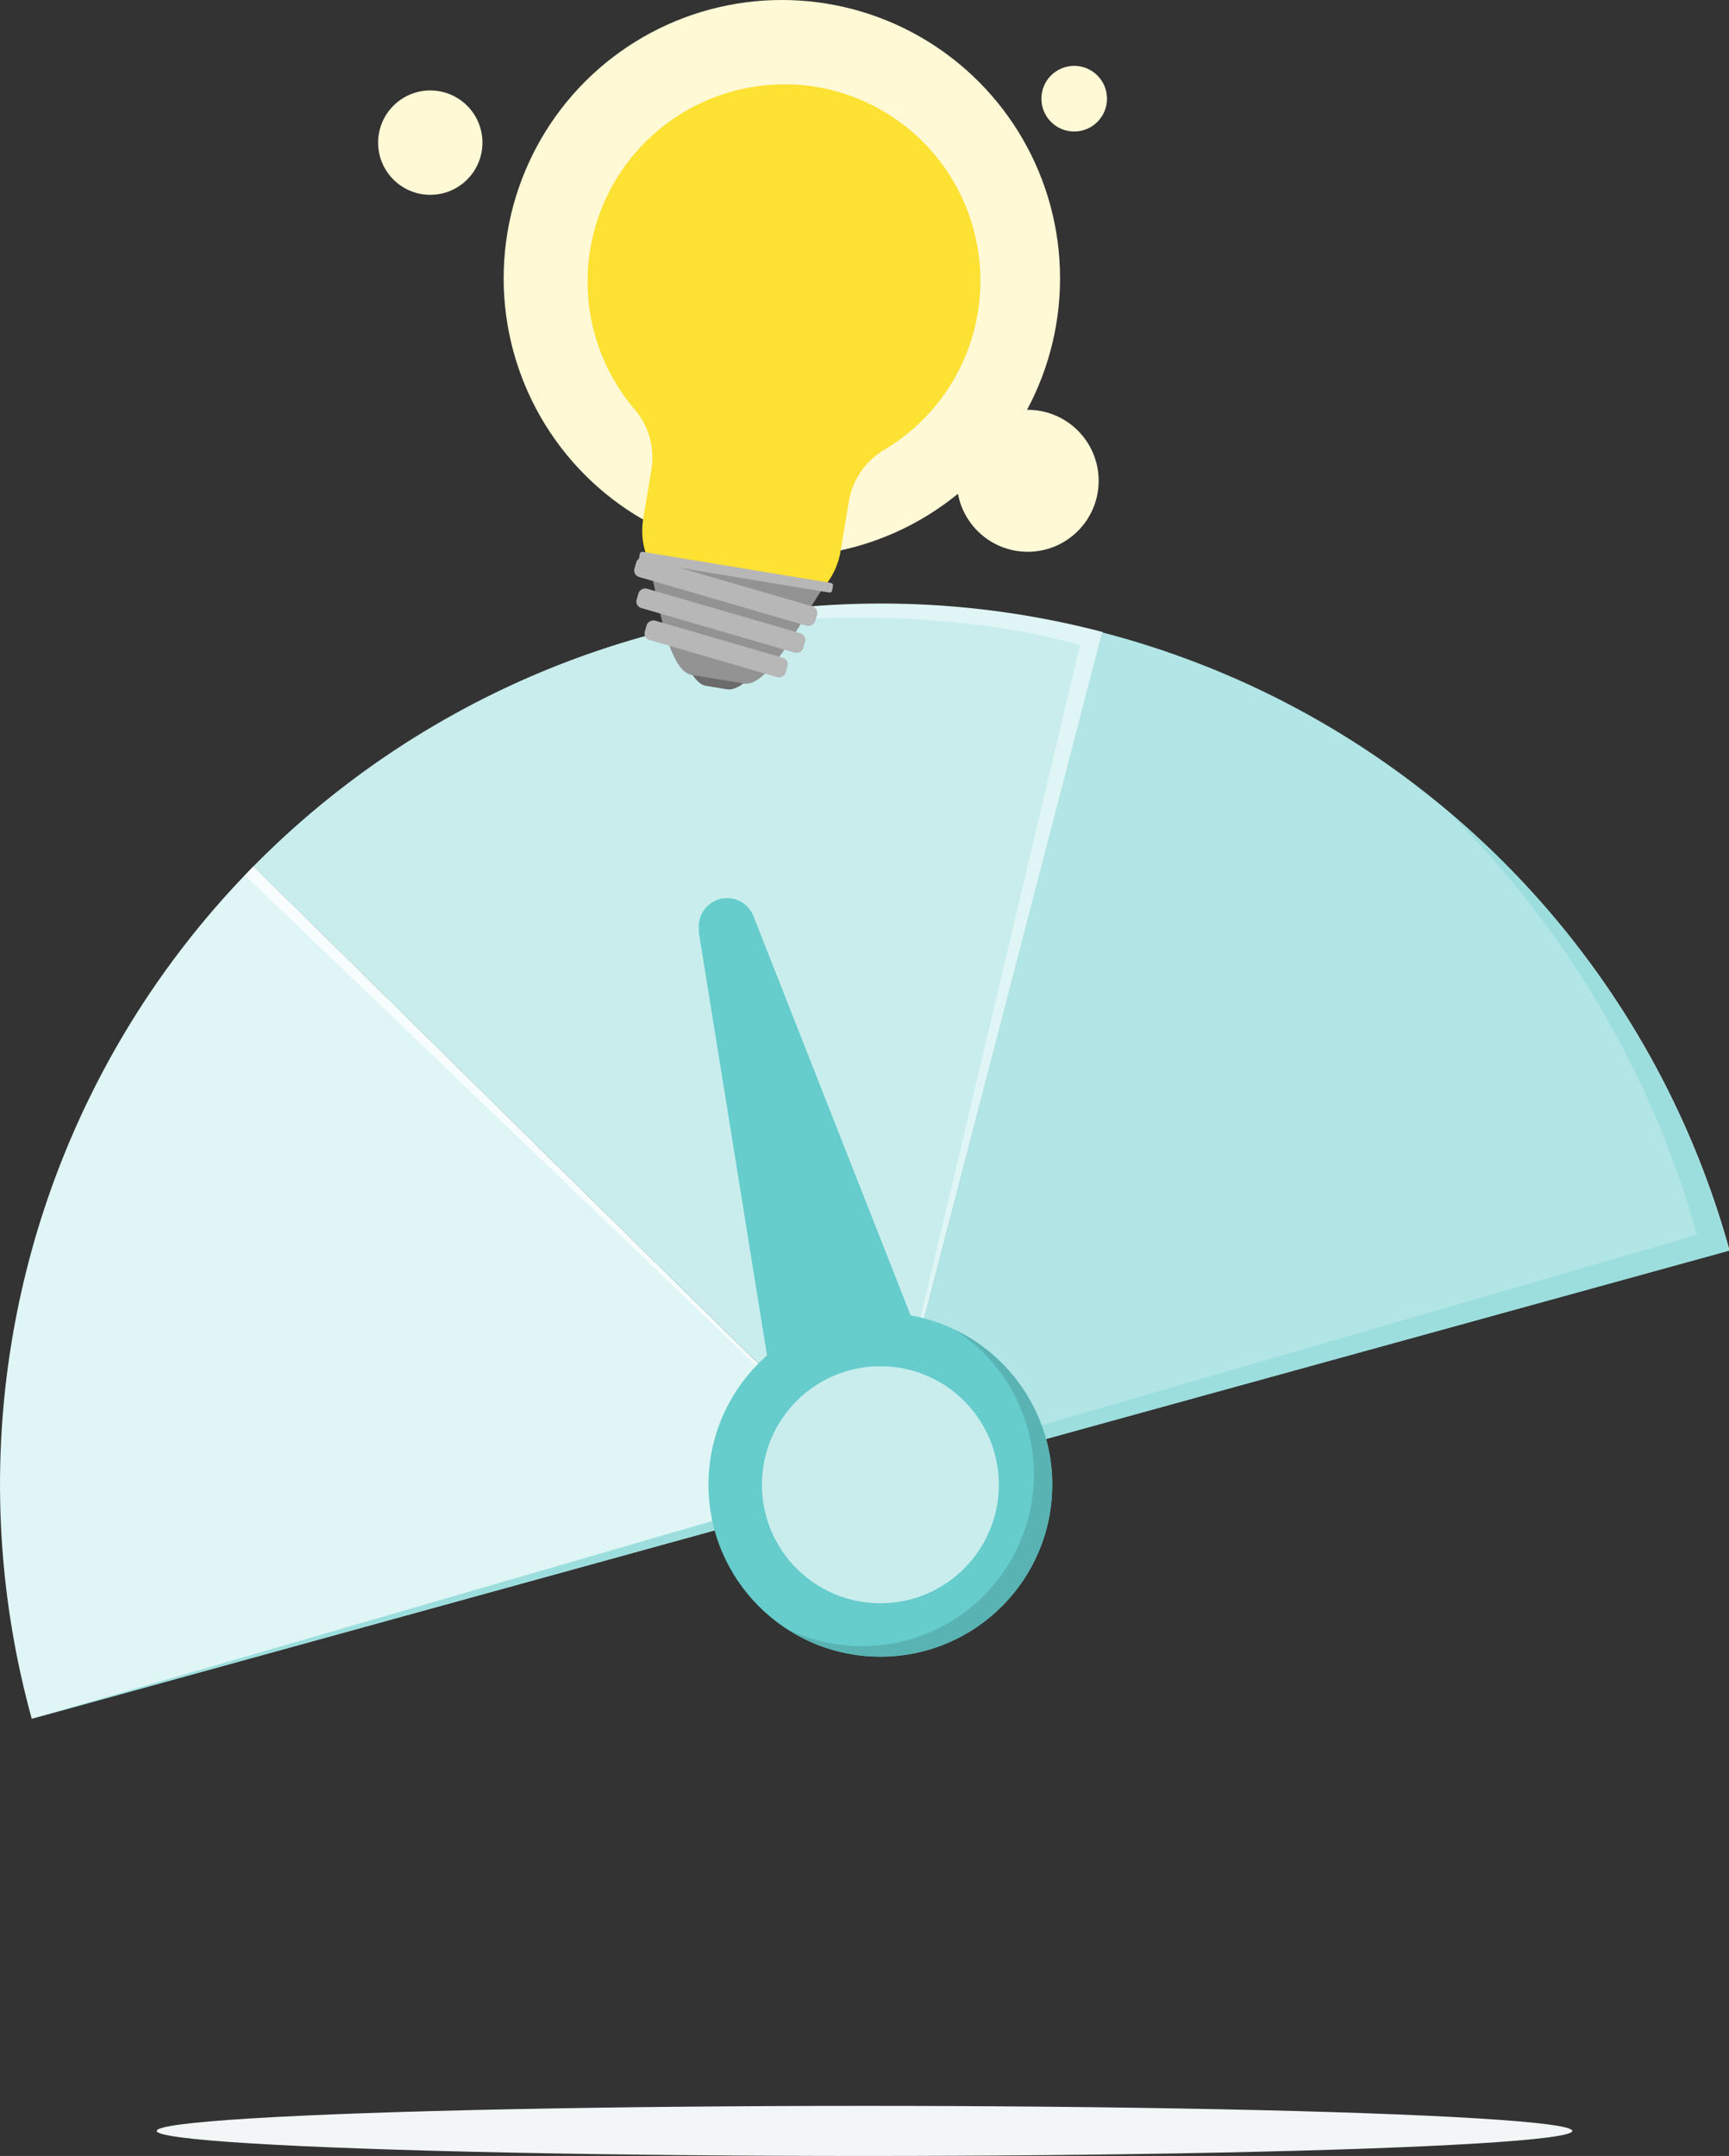
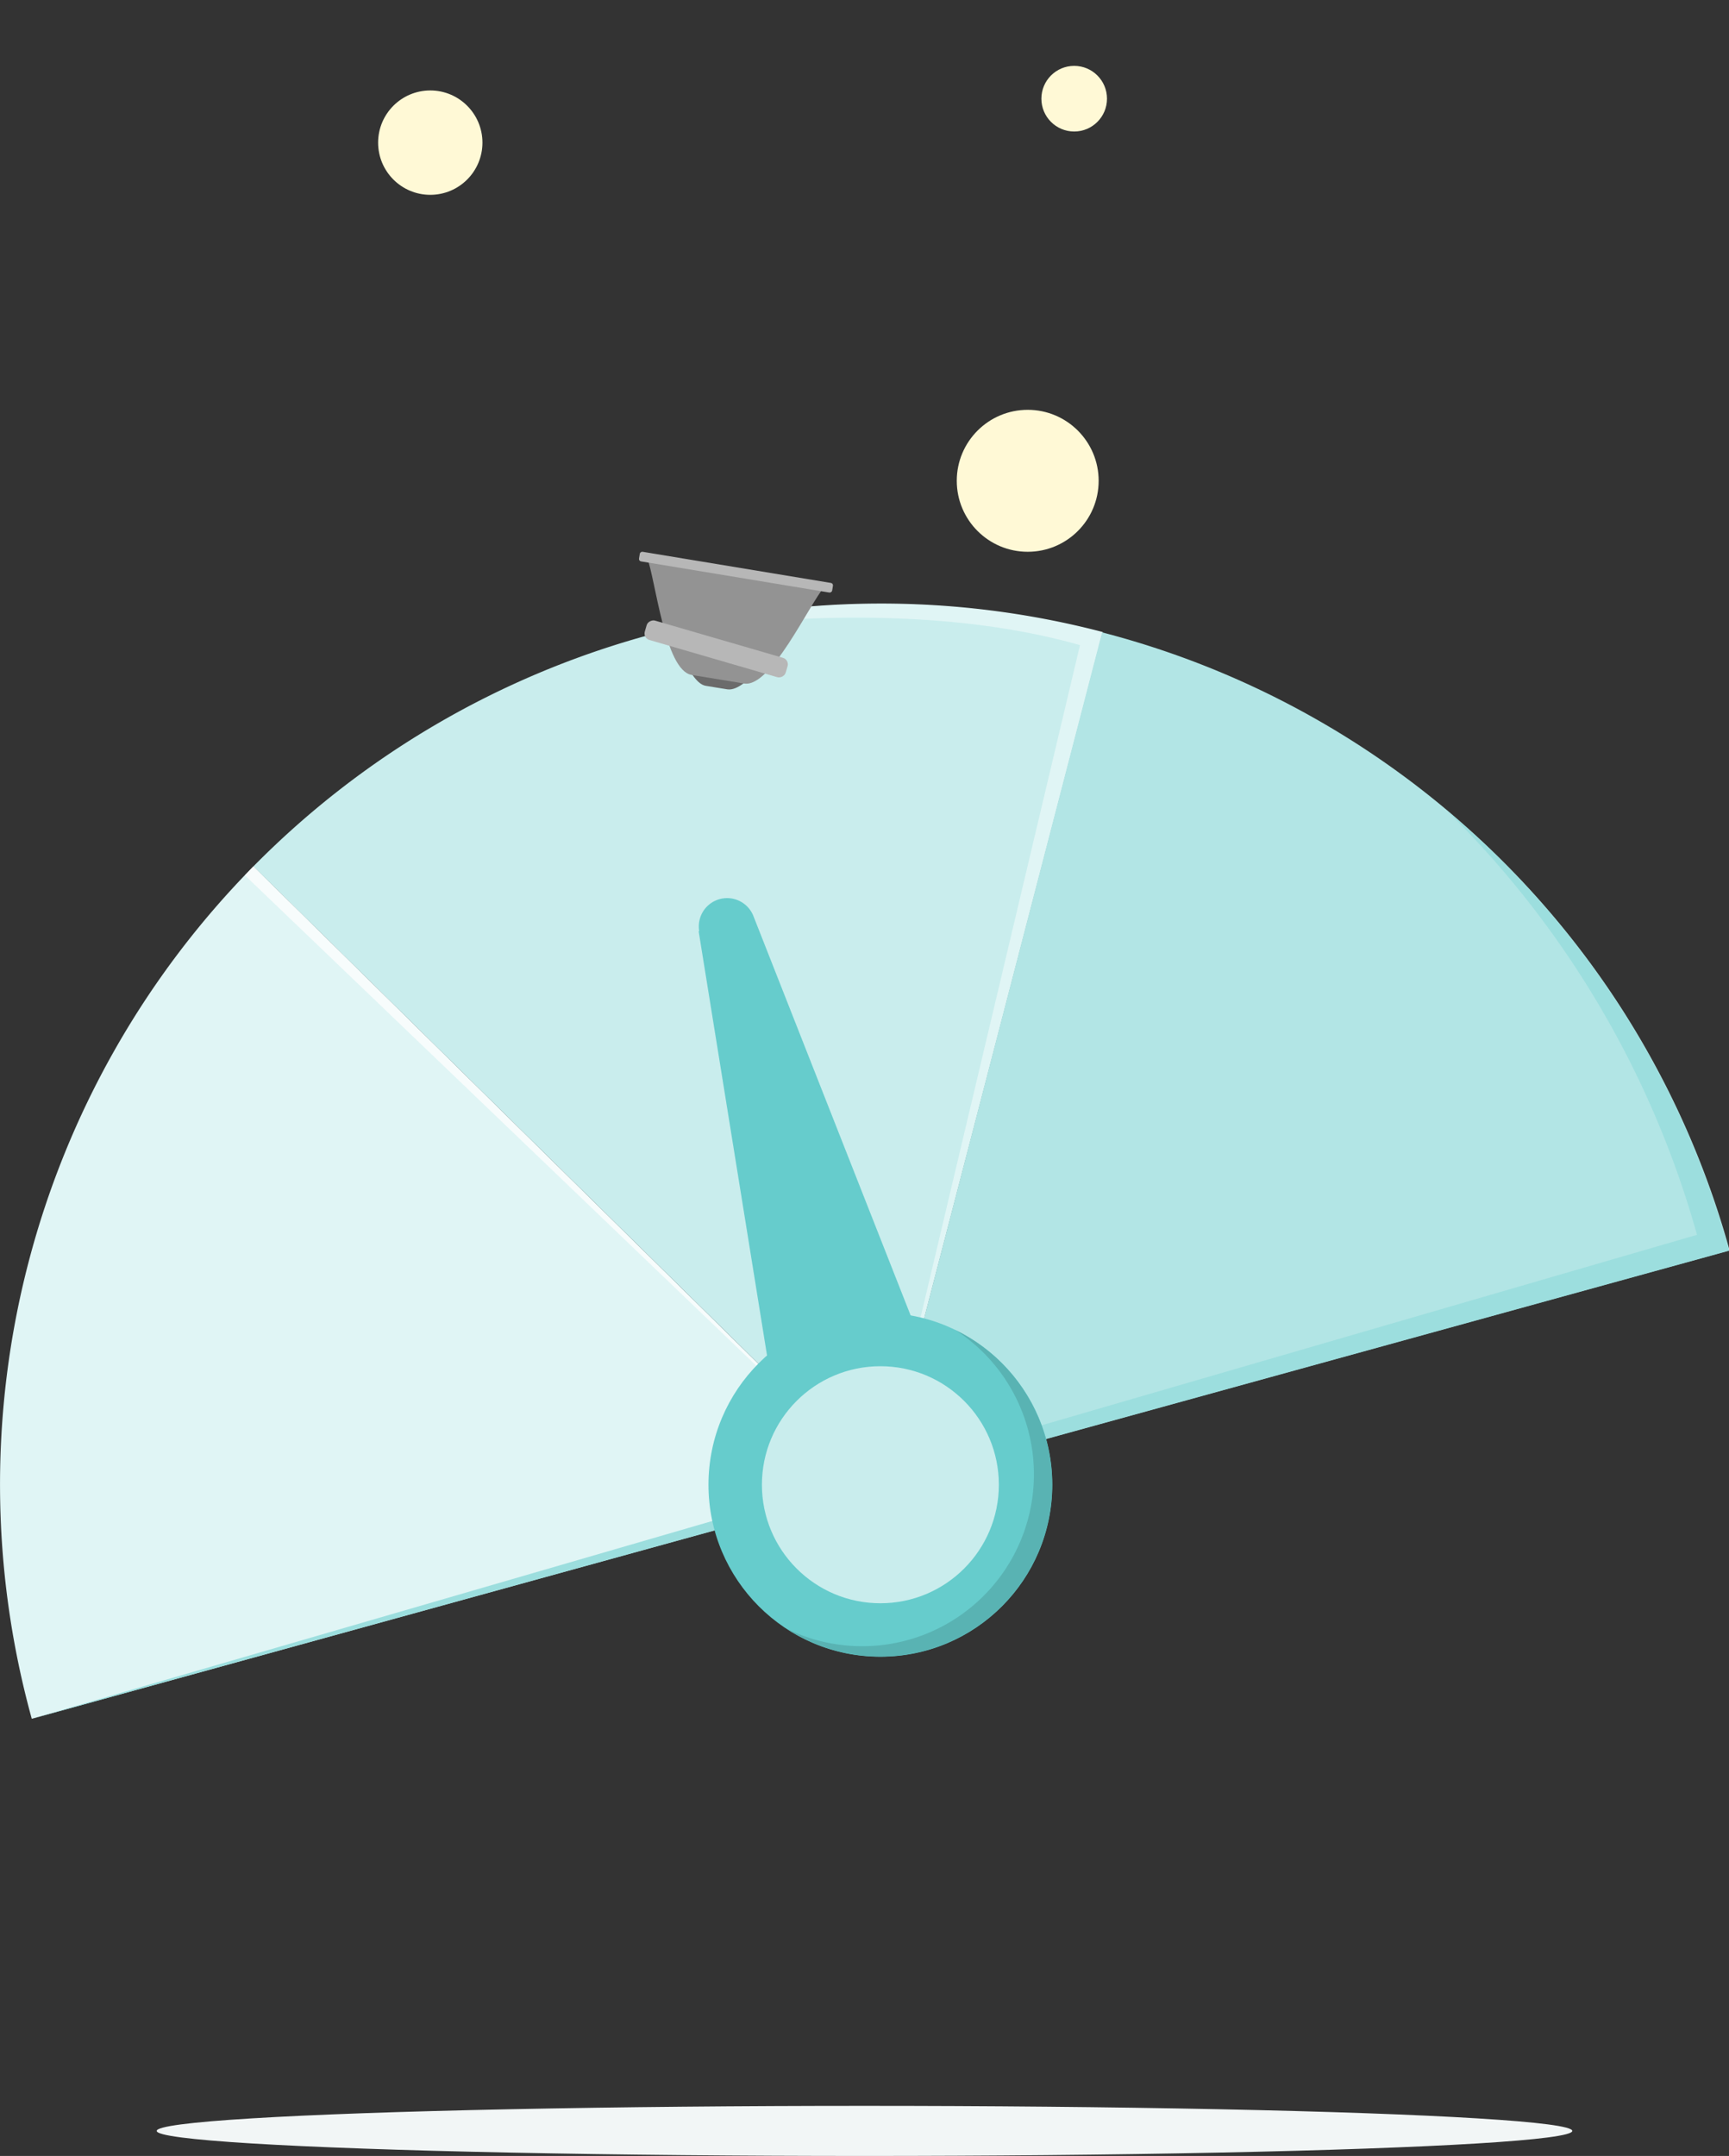
<svg xmlns="http://www.w3.org/2000/svg" viewBox="0 0 149.16 185.91">
  <rect x="0" y="0" width="149.16" height="185.91" fill="#333333" stroke="none" />
  <defs>
    <style>.cls-1{fill:#c9eded;}.cls-2{fill:#e0f5f5;}.cls-3{fill:#f7fcfc;}.cls-4{fill:#b2e5e5;}.cls-5{fill:#9cdede;}.cls-6{fill:#6cc;}.cls-7{fill:#59b3b3;}.cls-8{fill:#fff9d6;}.cls-9{fill:#6b6b6b;}.cls-10{fill:#939393;}.cls-11{fill:#b7b7b7;}.cls-12{fill:#fde133;}.cls-13{fill:#f2f6f6;}</style>
  </defs>
  <g id="Layer_2" data-name="Layer 2">
    <g id="Layer_1-2" data-name="Layer 1">
      <path class="cls-1" d="M95.08,54.53A76,76,0,0,0,21.86,74.71L76,128Z" />
      <path class="cls-2" d="M76,128l19.13-73.5a75.63,75.63,0,0,0-39.31.29s20.59-3.94,37.35.84Z" />
      <path class="cls-2" d="M76,128,21.86,74.71a75.91,75.91,0,0,0-19.12,73.5Z" />
      <polygon class="cls-3" points="21.13 75.48 21.86 74.71 75.95 128.03 21.13 75.48" />
      <path class="cls-4" d="M76,128l73.21-20.18A75.91,75.91,0,0,0,95.08,54.53Z" />
      <path class="cls-5" d="M2.74,148.21l146.42-40.36a75.65,75.65,0,0,0-24.32-37.94,82.51,82.51,0,0,1,21.56,36.57Z" />
      <path class="cls-6" d="M60.27,80.29l8,49.6,15.13-4.17L65,79a2.44,2.44,0,0,0-4.68,1.29Z" />
      <circle class="cls-6" cx="75.95" cy="128.03" r="14.83" />
-       <path class="cls-7" d="M82.44,114.7a14.82,14.82,0,0,1-14.61,25.73,14.82,14.82,0,1,0,16.23-24.81A14.37,14.37,0,0,0,82.44,114.7Z" />
+       <path class="cls-7" d="M82.44,114.7a14.82,14.82,0,0,1-14.61,25.73,14.82,14.82,0,1,0,16.23-24.81A14.37,14.37,0,0,0,82.44,114.7" />
      <circle class="cls-1" cx="75.95" cy="128.03" r="10.22" />
-       <circle class="cls-8" cx="67.45" cy="24" r="24" />
      <circle class="cls-8" cx="88.66" cy="41.46" r="6.12" />
      <circle class="cls-8" cx="37.12" cy="12.3" r="4.5" />
      <circle class="cls-8" cx="92.67" cy="8.51" r="2.83" />
      <path class="cls-9" d="M62.73,59.44l-1.84-.3C60,59,59.35,57.47,59,57.06l6.27,1C64.73,58.36,63.68,59.6,62.73,59.44Z" />
      <path class="cls-10" d="M64.19,58.94l-4.52-.74C57.35,57.81,56.57,50,55.8,48l15.36,2.54C69.76,52.19,66.51,59.33,64.19,58.94Z" />
-       <rect class="cls-11" x="61.74" y="42.9" width="1.74" height="16.24" rx="0.58" transform="translate(-3.86 96.9) rotate(-73.79)" />
-       <rect class="cls-11" x="61.32" y="46.03" width="1.74" height="14.97" rx="0.58" transform="translate(-6.56 98.3) rotate(-73.79)" />
      <rect class="cls-11" x="60.92" y="49.62" width="1.74" height="12.66" rx="0.58" transform="translate(-9.19 99.67) rotate(-73.79)" />
-       <path class="cls-12" d="M71.05,7.61a16.95,16.95,0,0,1,5.24,31.17,6.45,6.45,0,0,0-3.06,4.45l-.71,4.28a6.38,6.38,0,0,1-1.35,3L55.81,48a6.35,6.35,0,0,1-.32-3.26l.71-4.28a6.36,6.36,0,0,0-1.45-5.16A17,17,0,0,1,71.05,7.61Z" />
      <rect class="cls-11" x="63.07" y="40.88" width="0.84" height="16.89" rx="0.21" transform="translate(4.47 103.93) rotate(-80.61)" />
      <ellipse class="cls-13" cx="74.58" cy="183.75" rx="61.06" ry="2.16" />
    </g>
  </g>
</svg>